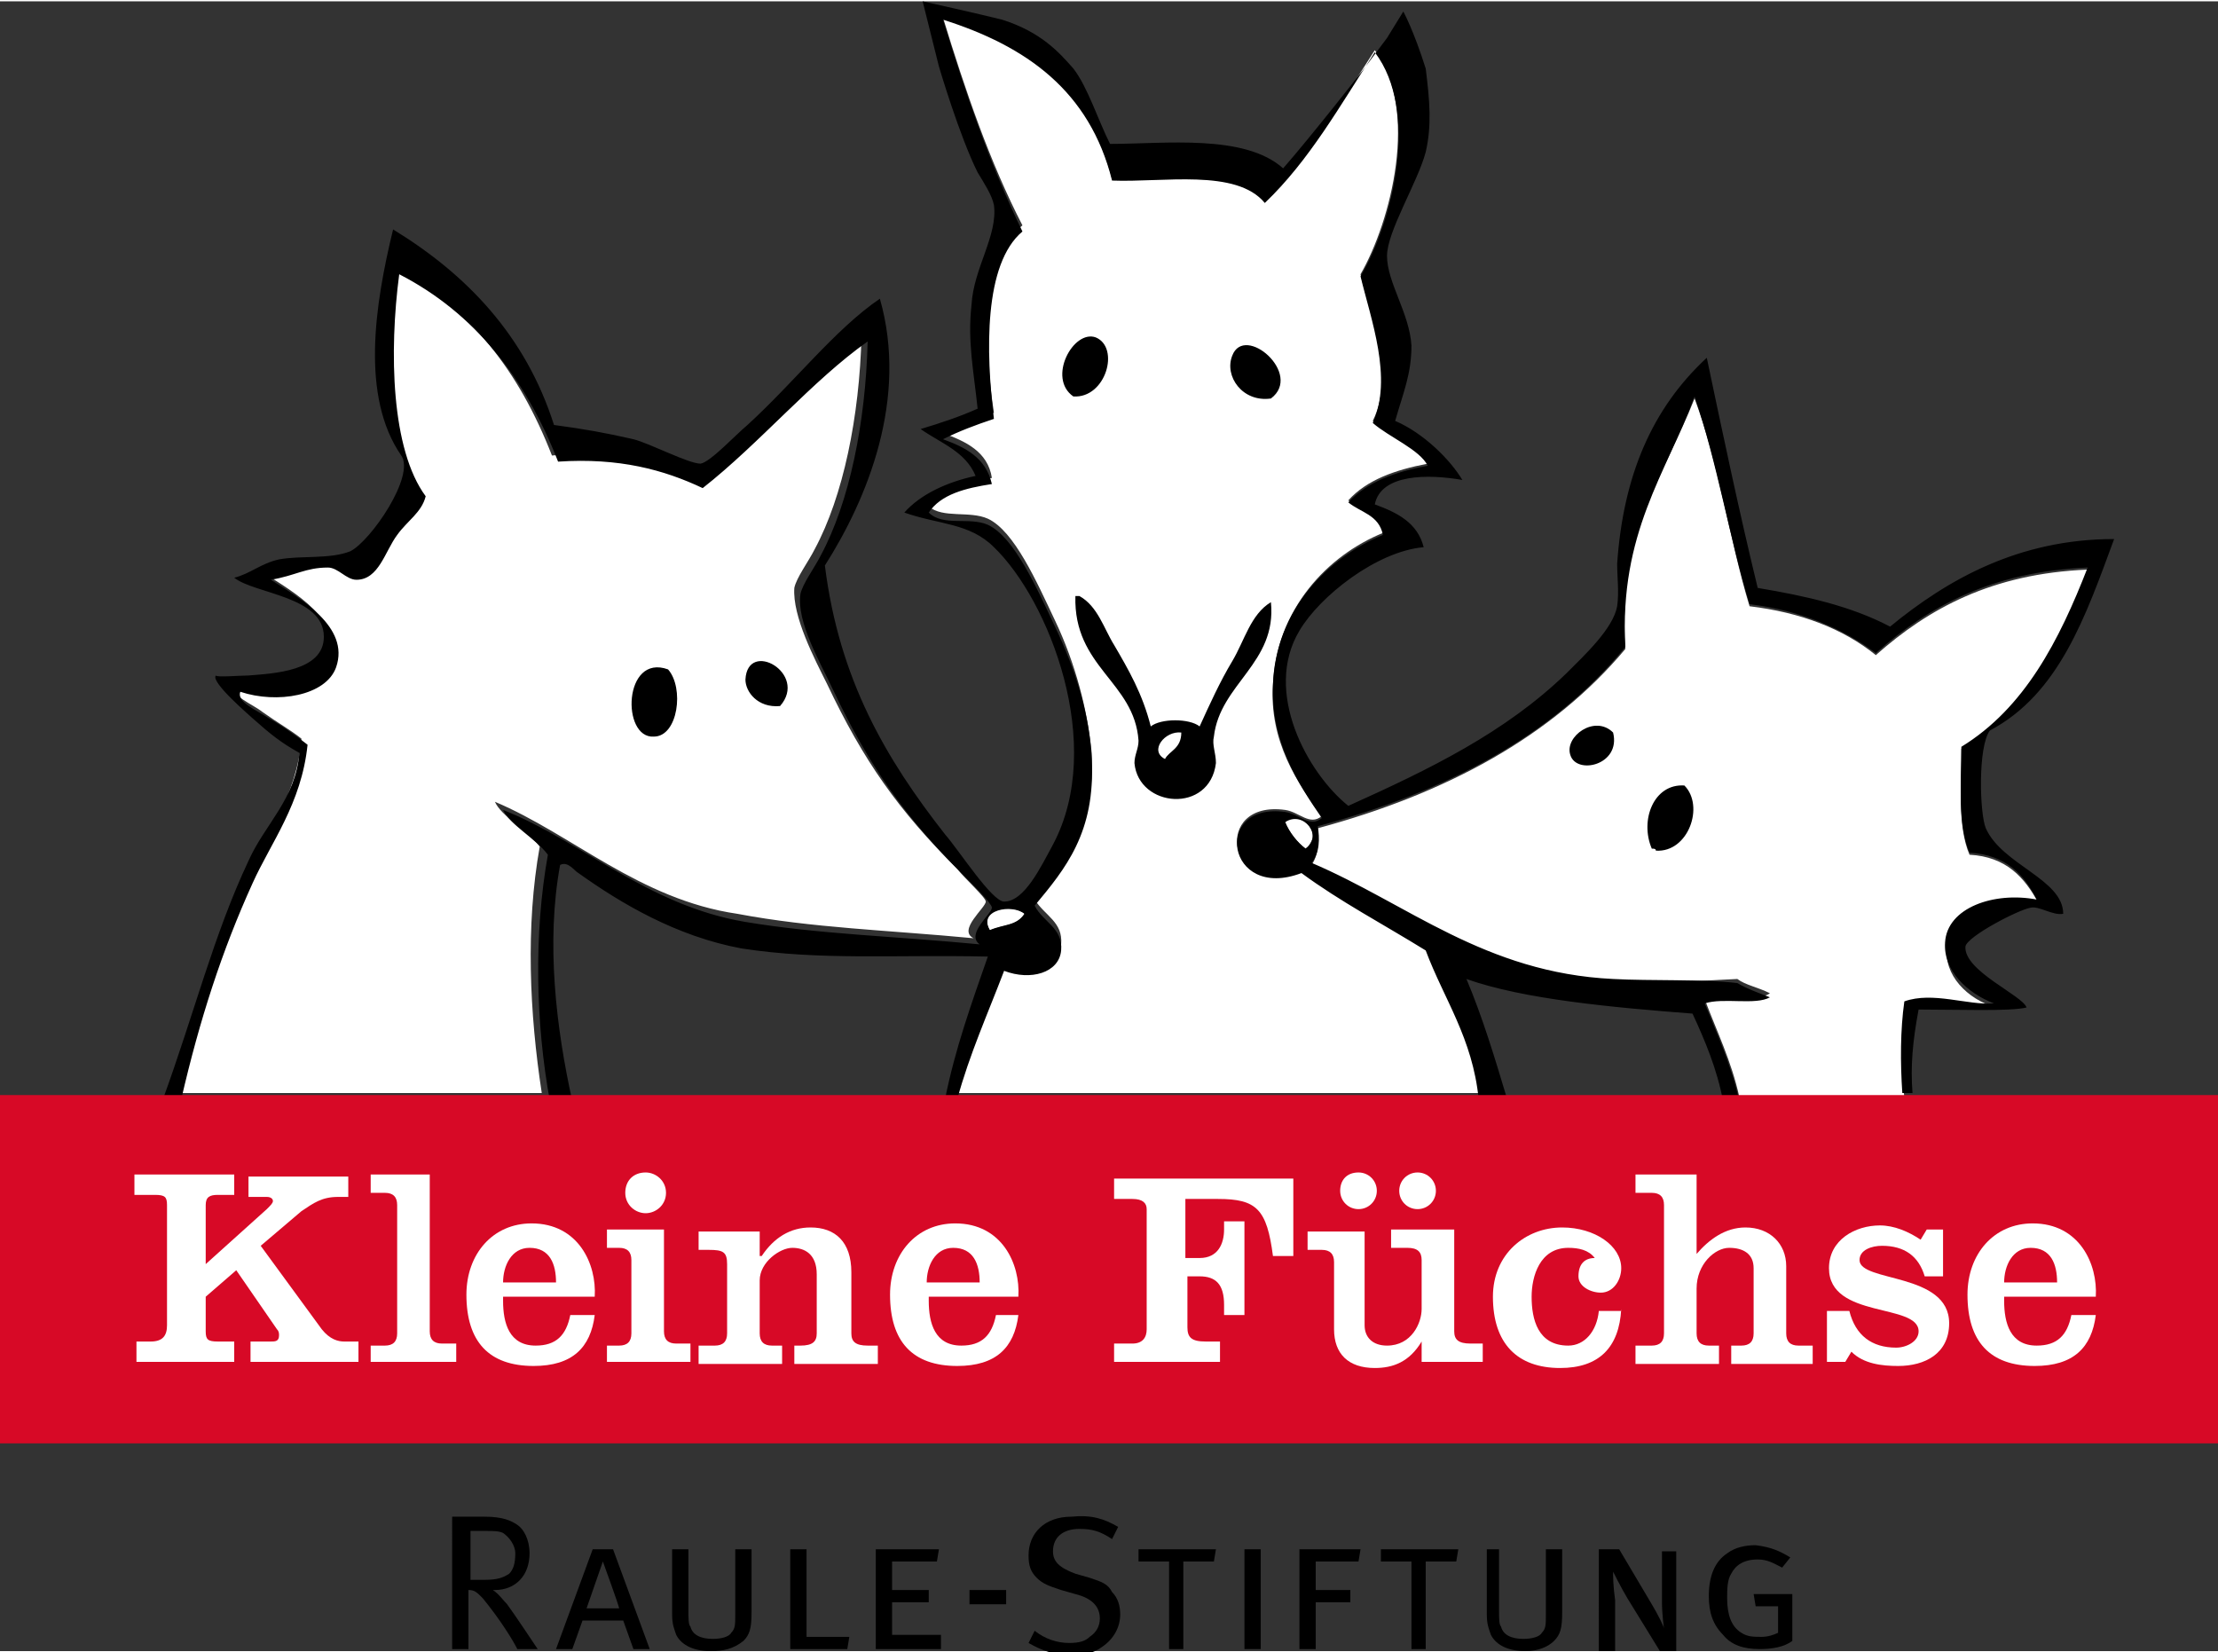
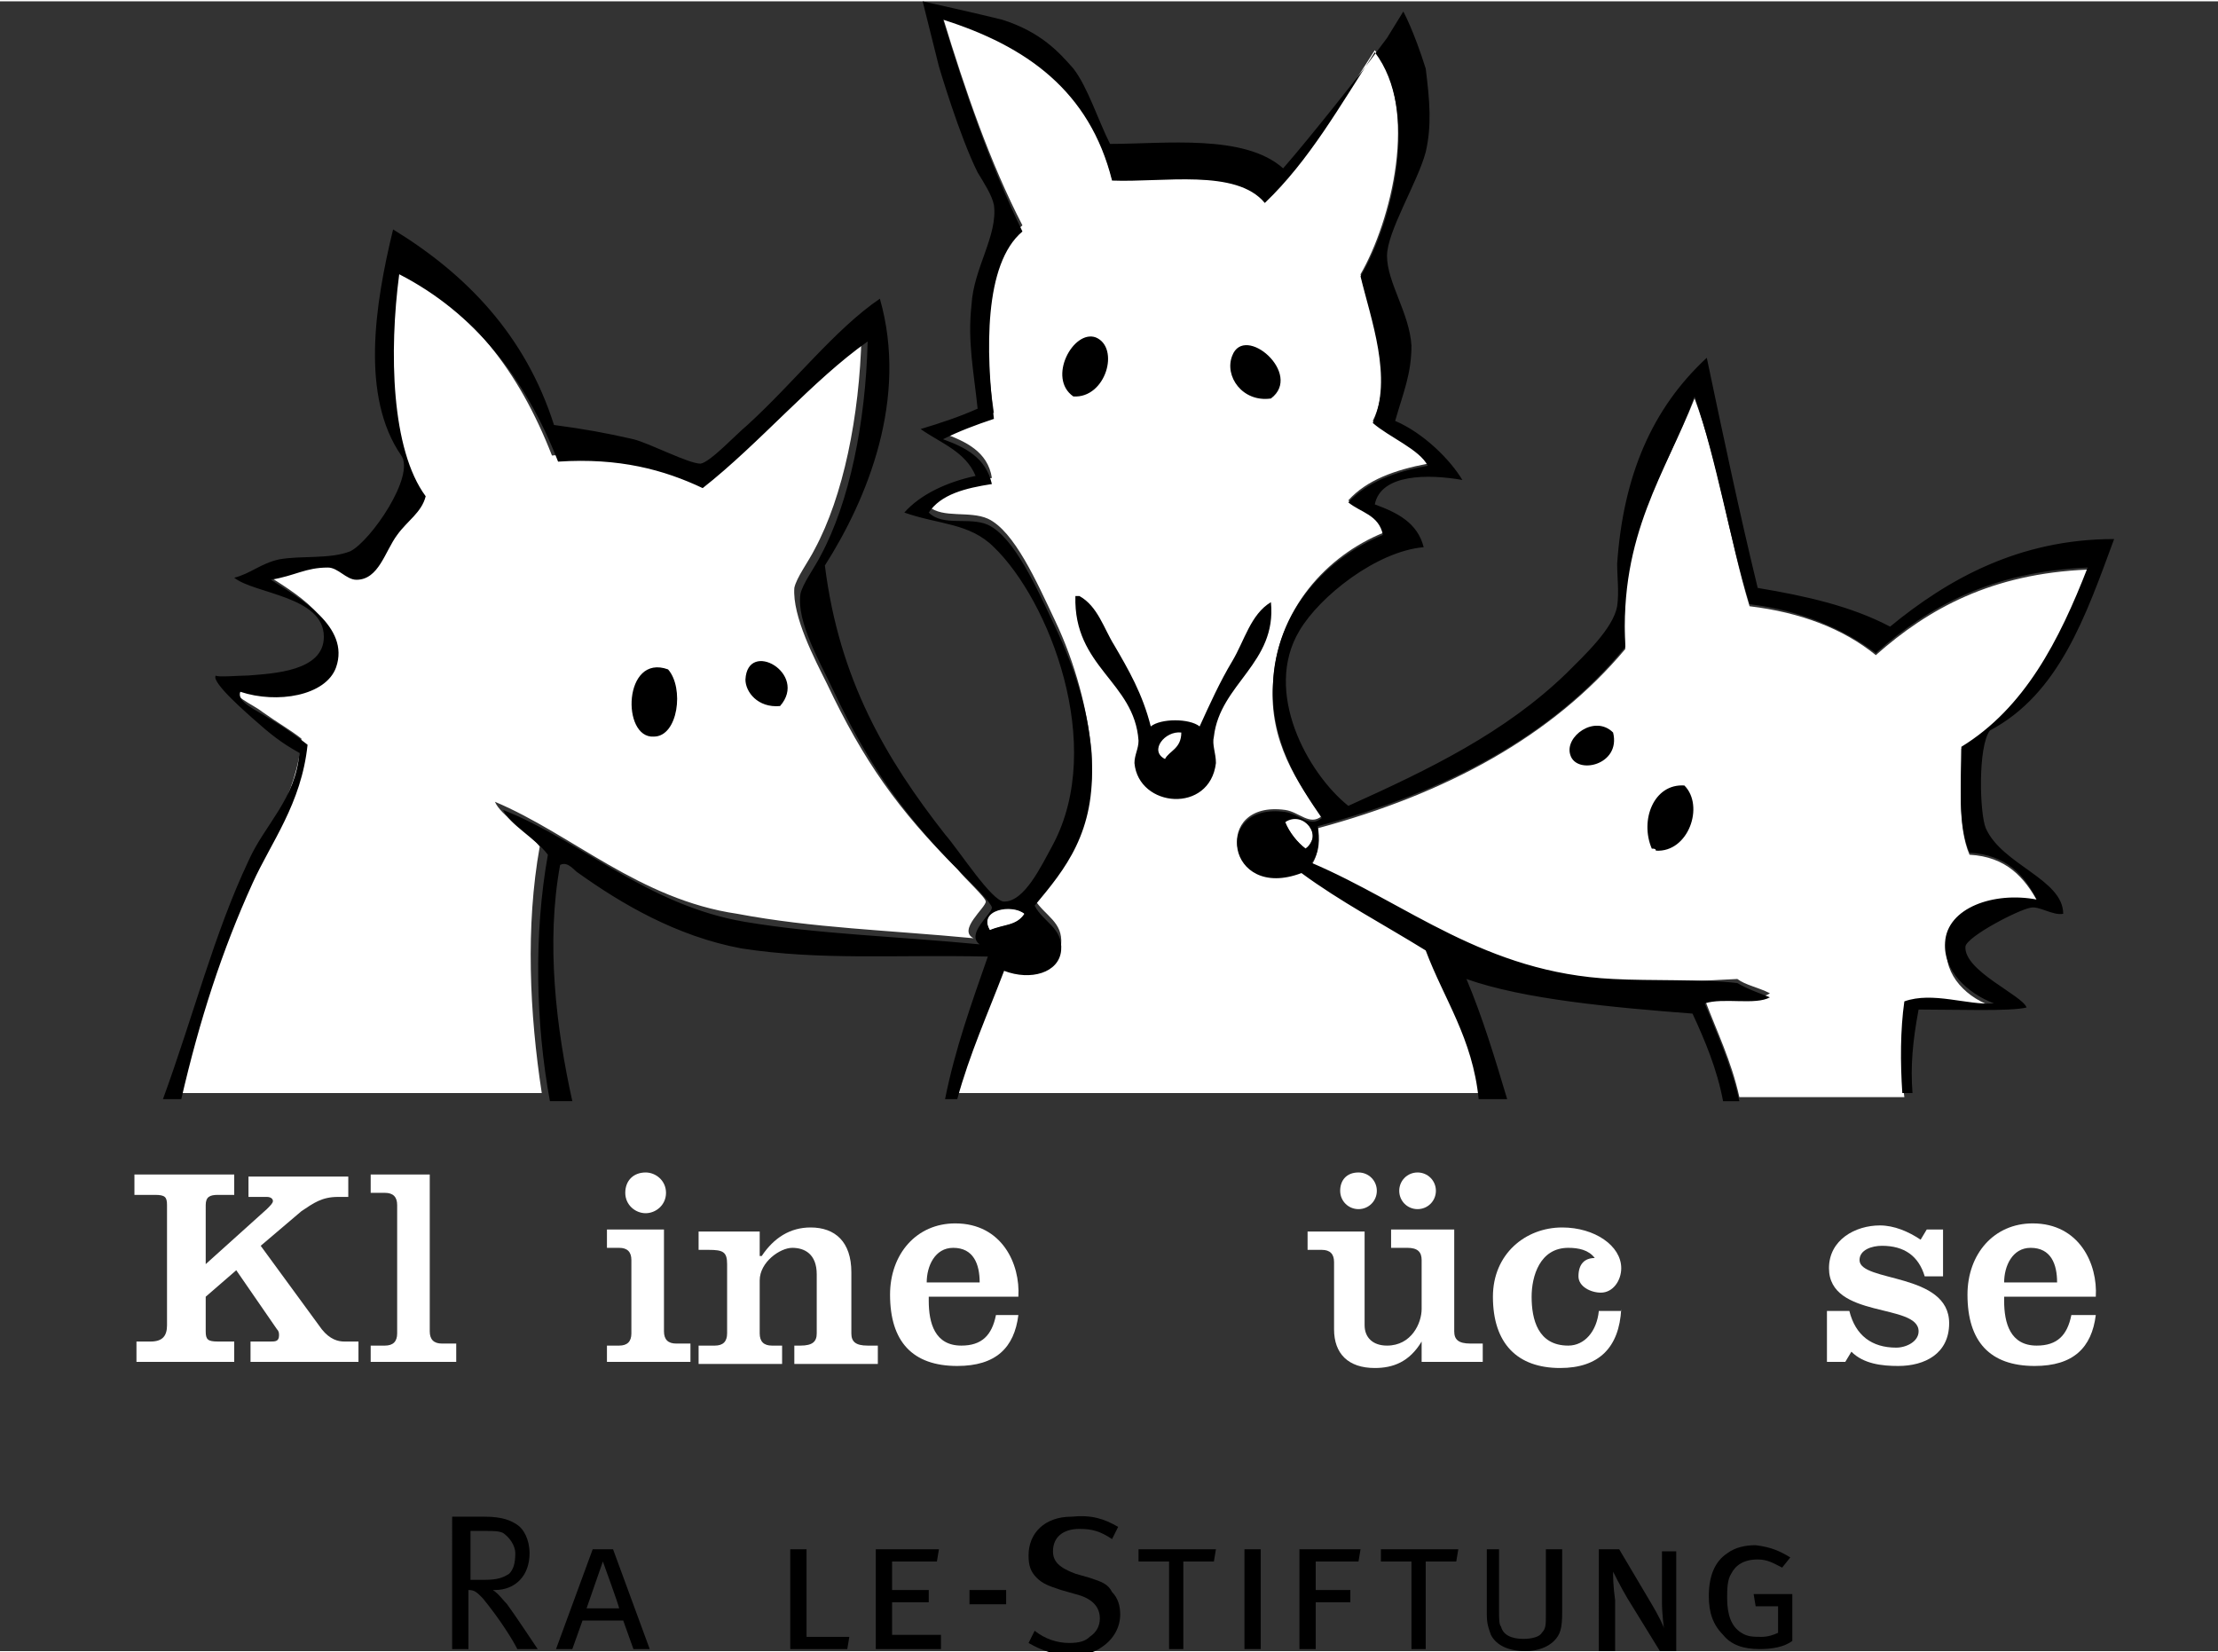
<svg xmlns="http://www.w3.org/2000/svg" version="1.1" id="Ebene_1" x="0px" y="0px" viewBox="0 0 108.9 81" style="enable-background:new 0 0 108.9 81;" xml:space="preserve" width="200" height="149">
  <rect x="0" y="0" width="108.9" height="81" fill="#333333" stroke="none" />
  <style type="text/css">
	.st0{fill:#FFFFFF;}
	.st1{fill:#D70926;}
</style>
  <g>
    <path class="st0" d="M50.3,44.8c-0.4,0.6-0.9,0.5-1.7,0.8C48,44.5,49.7,44.3,50.3,44.8z" />
    <path class="st0" d="M64.1,41.6c-0.4-0.3-0.8-0.8-1-1.3C64,39.7,64.9,41,64.1,41.6z" />
    <path class="st0" d="M57.1,37.2c-0.8-0.4,0-1.4,0.8-1.3C57.9,36.7,57.4,36.8,57.1,37.2z" />
    <path class="st0" d="M63.1,40.2c0.2,0.5,0.6,1,1,1.3C65,41,64,39.7,63.1,40.2z M96.7,41.9c-0.6-1.4-0.4-3.5-0.4-5.2   c3.1-1.9,4.8-5.2,6.2-8.8c-4.7,0.2-7.8,1.9-10.4,4.2c-1.6-1.3-3.7-2.1-6.2-2.4c-1-3.3-1.5-7-2.7-10.2c-1.5,3.8-3.8,6.7-3.4,12.3   c-3.6,4.3-8.8,7.1-15.1,8.8c0,0.5,0.1,1.2-0.3,1.8c4.8,2,8.5,5.4,14.8,5.7c1.8,0.1,4.4,0,6.1-0.1c0.4,0.3,1,0.4,1.6,0.7   c-0.7,0.5-2.3,0-3.2,0.3c0.6,1.6,1.3,3,1.7,4.8h8.1c-0.2-1.5-0.2-3.1,0.1-4.5c1.4-0.5,3.2,0.2,4.4,0.1c-1.4-0.4-2.6-1.6-2.4-3   c0.2-1.7,2.5-2.5,4.5-2.1C99.4,43,98.5,42,96.7,41.9z M47.8,46c-0.8-0.4,0.6-1.5,0.6-1.8c0-0.2-1-1.1-1.4-1.6   c-2.9-2.9-4.6-5.3-6.4-9.1c-0.6-1.2-1.7-3.3-1.6-4.7c0.1-0.5,0.7-1.3,1-1.9c1.4-2.6,2.2-6.5,2.3-10.5c-2.7,1.9-5.3,5-8.1,7.2   c-1.9-0.9-4.1-1.6-7.1-1.3c-1.6-4.1-4-7.3-7.8-9.2c-0.5,3.7-0.4,8.6,1.3,10.9c-0.2,0.8-0.9,1.2-1.4,1.9c-0.6,0.8-0.9,2.2-2,2.2   c-0.5,0-0.9-0.5-1.4-0.6c-1-0.1-1.6,0.4-2.8,0.6c1.4,0.9,3.9,2.3,3.2,4.3c-0.5,1.4-2.9,1.9-4.7,1.2c-0.2,0.5,0.9,0.9,1.4,1.3   c0.7,0.5,1.4,0.9,1.9,1.3c-0.2,2.8-1.8,4.8-2.7,6.8c-1.5,3.3-2.6,6.7-3.5,10.6h18c-0.6-3.9-0.8-8.2-0.1-12.1   c-0.6-0.8-1.9-1.5-2.2-2.2c3.8,1.6,7.1,4.8,11.9,5.5C39.9,45.5,43.6,45.6,47.8,46z M63.9,42.7c-3.7,1.4-4.4-3.5-0.8-3   c0.7,0.1,1.2,0.8,1.8,0.3c-1.2-1.6-2.6-3.7-2.4-6.5c0.2-3.7,2.7-6.3,5.4-7.4c-0.1-1-1.1-1-1.7-1.6c0.9-1,2.3-1.5,3.9-1.8   c-0.4-0.8-1.8-1.4-2.7-2.1c1.1-2.2-0.1-5.1-0.6-7.2c1.5-2.6,2.9-8.1,0.7-11c-1.7,2.6-3.2,5.4-5.4,7.4c-1.4-1.7-5.1-1-7.5-1.1   c-1.1-4.3-4.2-6.6-8.3-7.9c1.1,3.6,2.3,7.1,3.9,10.2c-2,1.6-1.9,5.9-1.4,9.2c-0.9,0.3-1.8,0.6-2.5,1c1.1,0.4,2.2,0.9,2.4,2.2   c-1.3,0.2-2.5,0.5-3.1,1.4c0.7,0.6,2,0.2,2.9,0.6c1.3,0.6,2.4,3.1,3.3,5c1,2.1,1.6,4.4,1.8,6.5c0.2,3.6-1.3,5.4-2.8,7.2   c0.5,0.8,1.4,1.1,1.3,2.2c-0.1,1.1-1.5,1.5-2.8,1c-0.8,2-1.7,4-2.3,6.3h25.6c-0.3-3-1.7-4.9-2.6-7.3C67.9,45.2,65.8,44.1,63.9,42.7   z M50.3,44.8c-0.6-0.5-2.3-0.2-1.7,0.8C49.3,45.3,49.9,45.4,50.3,44.8z" />
    <path class="st0" d="M57.2,37.2c-0.8-0.4,0-1.4,0.8-1.3C58,36.7,57.4,36.8,57.2,37.2z" />
  </g>
  <path d="M53.8,16.5c-1.1-0.4-2.4,2-1.1,2.9C54.3,19.5,55,17,53.8,16.5z M59.6,36.1c0.3-2.6,3.1-3.6,2.8-6.6c-1,0.6-1.3,1.9-1.9,2.9  c-0.6,1-1.1,2.1-1.6,3.2c-0.5-0.4-1.9-0.4-2.4,0c-0.4-1.6-1.1-2.8-1.8-4c-0.5-0.8-0.8-1.9-1.7-2.4h-0.2c-0.1,3.5,2.9,4.2,3.1,7.1  c0,0.4-0.2,0.7-0.2,1.1c0.2,2.2,3.7,2.5,4,0C59.7,36.9,59.5,36.5,59.6,36.1z M57.2,37.2c-0.8-0.4,0-1.4,0.8-1.3  C58,36.7,57.4,36.8,57.2,37.2z M62.4,19.5c1.6-1.2-1.3-3.7-1.9-2.1C60.1,18.4,61,19.7,62.4,19.5z M38.3,34.6  c1.4-1.6-1.6-3.3-1.7-1.3C36.6,33.9,37.2,34.7,38.3,34.6z M97.5,40.6c-0.3-0.7-0.4-4,0.2-4.8c3.4-1.8,4.7-5.6,6.1-9.4  c-4.7,0-8.2,2-11,4.3c-1.9-1-4.1-1.5-6.5-1.9c-0.9-3.7-1.7-7.5-2.5-11.3c-2.7,2.5-4.1,5.8-4.4,10.1c0,0.7,0.1,1.4,0,2.1  c-0.2,1.1-1.6,2.4-2.5,3.3c-3,2.9-6.7,4.7-10.7,6.5c-2-1.6-4.2-5.6-2.4-8.6c1-1.7,3.8-3.9,6.1-4.1c-0.3-1.2-1.3-1.7-2.4-2.1  c0.3-1.5,2.6-1.5,4.3-1.2c-0.6-1-1.9-2.3-3.3-2.9c0.4-1.4,0.8-2.3,0.8-3.7c-0.1-1.6-1.2-3.1-1.2-4.4c0-1.2,1.5-3.6,1.9-5.1  c0.3-1.3,0.2-2.5,0-4.1c-0.6-1.9-1.1-2.8-1.1-2.8l-0.8,1.3l-1.2,1.6c0,0-2.5,3.2-3.9,4.8C61.1,6.5,57.2,7,54.5,7  c-0.6-1.2-1.1-2.8-1.8-3.7c-0.7-0.8-1.6-1.8-3.5-2.4C48,0.6,45.3,0,45.3,0l0.8,3.2c0,0,1,3.4,1.9,5.2c0.3,0.5,0.7,1.1,0.8,1.6  c0.2,1.5-1,3.1-1.1,4.9c-0.2,1.8,0.1,3.2,0.3,5.1c-0.9,0.4-1.8,0.7-2.8,1c1,0.7,2.2,1.1,2.7,2.3c-1.4,0.3-2.7,0.9-3.5,1.8  c1.7,0.6,3.2,0.5,4.4,1.7c2.7,2.6,5.5,9.7,2.9,14.6c-0.6,1.1-1.4,2.8-2.4,2.8c-0.6,0-2.2-2.5-2.9-3.3c-2.9-3.7-5.2-7.6-5.9-13.2  c2.1-3.3,4.1-8.2,2.7-13.1c-2.2,1.5-4.2,4.1-6.5,6.2c-0.6,0.5-1.8,1.8-2.3,1.9c-0.6,0-2.5-1-3.3-1.2c-1.3-0.3-2.4-0.5-3.9-0.7  c-1.4-4.4-4.3-7.4-7.9-9.6c-0.9,3.7-1.6,8.2,0.4,11.1c0.7,1-1.5,4.2-2.5,4.7c-1,0.4-2.4,0.2-3.5,0.4c-0.9,0.2-1.4,0.7-2.2,0.9  c1,0.8,4.4,0.9,4.4,2.9c0,1.7-2.5,1.8-3.7,1.9c-0.4,0-1.6,0.1-1.6,0c-0.3,0.3,1.7,2,1.8,2.1c0.9,0.8,1.4,1.2,2.3,1.7  c-0.2,2.3-1.7,3.5-2.5,5.3c-1.7,3.6-2.7,7.6-4.2,11.7h0.9c0.9-3.9,2-7.3,3.5-10.6c0.9-2,2.4-3.9,2.7-6.8c-0.5-0.4-1.2-0.9-1.9-1.3  c-0.6-0.4-1.6-0.8-1.4-1.3c1.8,0.6,4.2,0.2,4.7-1.2c0.7-2-1.8-3.4-3.2-4.3c1.2-0.2,1.7-0.6,2.8-0.6c0.5,0,0.9,0.6,1.4,0.6  c1.1,0,1.4-1.4,2-2.2c0.5-0.7,1.2-1.1,1.4-1.9c-1.7-2.3-1.8-7.1-1.3-10.9c3.7,1.9,6.2,5.1,7.8,9.2c3-0.2,5.2,0.4,7.1,1.3  c2.8-2.2,5.4-5.3,8.1-7.2c-0.1,4-0.9,7.9-2.3,10.5c-0.3,0.6-0.9,1.4-1,1.9c-0.2,1.4,1,3.4,1.6,4.7c1.8,3.8,3.5,6.2,6.4,9.1  c0.5,0.5,1.4,1.4,1.4,1.6c0,0.3-1.3,1.3-0.6,1.8c-4.2-0.4-7.9-0.5-11.5-1.1c-4.8-0.8-8.1-4-11.9-5.5c0.3,0.7,1.6,1.4,2.2,2.2  c-0.7,3.9-0.6,8.3,0.1,12.1h1.1c-0.8-3.6-1.3-7.8-0.6-11.6c0.4-0.2,0.7,0.3,0.9,0.4c2.1,1.5,4.8,3.1,8,3.7c3.9,0.6,7.5,0.3,12.1,0.4  c-0.8,2.3-1.6,4.5-2.1,7H47c0.6-2.2,1.5-4.2,2.3-6.3c1.3,0.5,2.7,0.1,2.8-1c0.1-1.1-0.9-1.4-1.3-2.2c1.5-1.8,3-3.6,2.8-7.2  c-0.1-2.2-0.8-4.4-1.8-6.5c-0.9-1.9-2-4.4-3.3-5c-0.9-0.4-2.2,0.1-2.9-0.6c0.6-0.9,1.8-1.2,3.1-1.4c-0.3-1.3-1.3-1.8-2.4-2.2  c0.8-0.4,1.6-0.7,2.5-1c-0.4-3.3-0.5-7.6,1.4-9.2C48.6,8,47.4,4.5,46.3,0.9c4.1,1.3,7.2,3.5,8.3,7.9c2.5,0.1,6.1-0.6,7.5,1.1  c2.2-2.1,3.7-4.8,5.4-7.4c2.2,2.9,0.9,8.3-0.7,11c0.5,2.1,1.6,5,0.6,7.2c0.8,0.7,2.3,1.3,2.7,2.1c-1.6,0.3-3,0.8-3.9,1.8  c0.6,0.5,1.5,0.6,1.7,1.6c-2.7,1.1-5.3,3.7-5.4,7.4c-0.1,2.8,1.3,4.9,2.4,6.5c-0.6,0.5-1.1-0.2-1.8-0.3c-3.6-0.5-2.9,4.4,0.8,3  c1.9,1.4,4,2.5,6.1,3.8c0.9,2.4,2.3,4.3,2.6,7.3H74c-0.6-2-1.2-4-2-5.9c2.8,1,7.2,1.4,11.1,1.7c0.6,1.3,1.2,2.7,1.5,4.3h0.8  c-0.4-1.8-1.1-3.3-1.7-4.8c0.9-0.3,2.5,0.1,3.2-0.3c-0.5-0.2-1.1-0.4-1.6-0.7C83.6,48,81,48.1,79.2,48c-6.3-0.3-10.1-3.7-14.8-5.7  c0.4-0.5,0.4-1.2,0.3-1.8c6.3-1.7,11.5-4.4,15.1-8.8c-0.3-5.6,2-8.5,3.4-12.3c1.1,3.2,1.7,6.9,2.7,10.2c2.5,0.3,4.6,1.2,6.2,2.4  c2.6-2.3,5.7-4,10.4-4.2c-1.4,3.6-3.1,6.9-6.2,8.8c0,1.7-0.2,3.8,0.4,5.2c1.8,0.1,2.7,1.1,3.3,2.3c-2.1-0.4-4.4,0.4-4.5,2.1  c-0.1,1.4,1.1,2.5,2.4,3c-1.3,0.1-3-0.6-4.4-0.1c-0.2,1.4-0.2,3-0.1,4.5h0.5c-0.1-1.3,0-2.5,0.3-4.1c1.9,0,4.5,0.1,5.3-0.1  c-0.2-0.6-3.1-1.8-3-3c0.1-0.5,2.6-1.8,3.2-1.9c0.4-0.1,1.1,0.4,1.6,0.3C101.3,43.1,98.3,42.4,97.5,40.6z M48.6,45.6  c-0.6-1,1.1-1.3,1.7-0.8C49.9,45.4,49.3,45.3,48.6,45.6z M64.1,41.6c-0.4-0.3-0.8-0.8-1-1.3C64,39.7,65,41,64.1,41.6z M81.1,41.6  c0.1,0,0.2,0,0.2,0.1c1.6,0.1,2.4-2.2,1.4-3.2C81.2,38.4,80.5,40.2,81.1,41.6z M77.1,37c0.3,1,2.5,0.5,2.1-1.1  C78.3,35,76.8,36.1,77.1,37z M32.8,32.8c-2.2-0.8-2.3,3.4-0.7,3.3C33.3,36.1,33.6,33.7,32.8,32.8z" />
-   <rect y="53.7" class="st1" width="108.9" height="17.1" />
  <g>
    <path class="st0" d="M12.4,65.8h0.9c0.2,0,0.4,0,0.4-0.3c0-0.1,0-0.2-0.1-0.3l-2-2.9l-1.5,1.3v1.7c0,0.4,0.1,0.5,0.6,0.5h0.8v1H6.7   v-1h0.7c0.6,0,0.8-0.3,0.8-0.8v-5.9c0-0.4-0.1-0.5-0.6-0.5h-1v-1h4.9v1h-0.8c-0.4,0-0.6,0.1-0.6,0.5V62l3-2.7   c0.2-0.2,0.3-0.3,0.3-0.4c0-0.1-0.1-0.2-0.3-0.2h-0.9v-1h4.9v1h-0.5c-0.8,0-1.2,0.3-1.8,0.7l-2,1.7l3,4.1c0.4,0.5,0.8,0.6,1.1,0.6   h0.7v1h-5.3V65.8z" />
    <path class="st0" d="M18.2,66.9V66h0.7c0.4,0,0.6-0.2,0.6-0.6v-6.3c0-0.4-0.2-0.6-0.6-0.6h-0.7v-0.9h2.9v7.7c0,0.4,0.2,0.6,0.6,0.6   h0.7v0.9H18.2z" />
-     <path class="st0" d="M24.7,63.8c0,1.1,0.3,2.2,1.6,2.2c1,0,1.5-0.5,1.7-1.5h1.2c-0.2,1.6-1.1,2.5-3,2.5c-2.2,0-3.3-1.2-3.3-3.5   c0-2,1.3-3.5,3.2-3.5c2.3,0,3.2,2,3.1,3.6H24.7z M27.3,62.9c0-0.9-0.3-1.7-1.3-1.7c-0.9,0-1.3,0.9-1.3,1.7H27.3z" />
    <path class="st0" d="M29.8,66.9V66h0.6c0.4,0,0.6-0.2,0.6-0.6v-3.6c0-0.4-0.2-0.6-0.6-0.6h-0.6v-0.9h2.8v5c0,0.4,0.2,0.6,0.6,0.6   h0.7v0.9H29.8z M31.7,57.5c0.5,0,1,0.4,1,1c0,0.6-0.5,1-1,1c-0.5,0-1-0.4-1-1C30.7,57.9,31.1,57.5,31.7,57.5z" />
    <path class="st0" d="M37.4,61.6L37.4,61.6c0.6-0.9,1.4-1.4,2.4-1.4c1.2,0,2,0.7,2,2.2v3c0,0.4,0.2,0.6,0.8,0.6h0.5v0.9h-4.1V66h0.3   c0.6,0,0.8-0.2,0.8-0.6v-2.9c0-1-0.6-1.3-1.2-1.3s-1.6,0.7-1.6,1.6v2.6c0,0.4,0.2,0.6,0.6,0.6h0.5v0.9h-4.1V66h0.8   c0.4,0,0.6-0.2,0.6-0.6V62c0-0.6-0.2-0.7-0.9-0.7h-0.5v-0.9h3V61.6z" />
    <path class="st0" d="M45.6,63.8c0,1.1,0.3,2.2,1.6,2.2c1,0,1.5-0.5,1.7-1.5H50c-0.2,1.6-1.1,2.5-3,2.5c-2.2,0-3.3-1.2-3.3-3.5   c0-2,1.3-3.5,3.2-3.5c2.3,0,3.2,2,3.1,3.6H45.6z M48.1,62.9c0-0.9-0.3-1.7-1.3-1.7c-0.9,0-1.3,0.9-1.3,1.7H48.1z" />
-     <path class="st0" d="M54.7,66.9v-1h0.9c0.5,0,0.7-0.3,0.7-0.7v-5.9c0-0.3-0.2-0.5-0.7-0.5h-0.9v-1h8.8v3.8h-1   c-0.3-2.3-0.8-2.8-2.7-2.8h-1.6v2.9h0.7c0.9,0,1.2-0.7,1.2-1.4v-0.4h1v4.6h-1V64c0-1-0.4-1.4-1.2-1.4h-0.6v2.5   c0,0.5,0.2,0.7,0.9,0.7h0.7v1H54.7z" />
    <path class="st0" d="M69.8,66.9v-1.1h0c-0.6,1-1.4,1.3-2.3,1.3c-1.3,0-2-0.7-2-1.9v-3.3c0-0.4-0.2-0.6-0.6-0.6h-0.7v-0.9H67V65   c0,0.6,0.4,1,1.1,1c1.2,0,1.7-1.1,1.7-1.8v-2.4c0-0.4-0.2-0.6-0.7-0.6h-0.8v-0.9h3.1v5c0,0.4,0.2,0.6,0.8,0.6h0.6v0.9H69.8z    M66.7,57.5c0.5,0,0.9,0.4,0.9,0.9c0,0.5-0.4,0.9-0.9,0.9c-0.5,0-0.9-0.4-0.9-0.9C65.8,57.9,66.1,57.5,66.7,57.5z M69.6,57.5   c0.5,0,0.9,0.4,0.9,0.9c0,0.5-0.4,0.9-0.9,0.9c-0.5,0-0.9-0.4-0.9-0.9C68.7,57.9,69.1,57.5,69.6,57.5z" />
    <path class="st0" d="M79.6,64.2c-0.1,1.9-1.1,2.9-3,2.9c-2.1,0-3.3-1.2-3.3-3.5c0-2.1,1.6-3.4,3.4-3.4c1.6,0,2.9,0.9,2.9,2   c0,0.6-0.4,1.2-1,1.2c-0.5,0-1.1-0.3-1.1-0.8c0-0.6,0.3-0.9,0.8-0.9c-0.3-0.4-0.8-0.5-1.3-0.5c-1.4,0-1.8,1.4-1.8,2.4   c0,1.1,0.3,2.4,1.8,2.4c0.8,0,1.4-0.7,1.5-1.7H79.6z" />
-     <path class="st0" d="M83.3,61.5L83.3,61.5c0.6-0.7,1.4-1.3,2.4-1.3c1.2,0,2,0.8,2,1.9v3.3c0,0.4,0.2,0.6,0.6,0.6H89v0.9H85V66h0.5   c0.4,0,0.6-0.2,0.6-0.6v-3.2c0-0.7-0.5-1-1.2-1c-0.7,0-1.6,0.8-1.6,2v2.2c0,0.4,0.2,0.6,0.6,0.6h0.5v0.9h-4.1V66h0.8   c0.4,0,0.6-0.2,0.6-0.6v-6.3c0-0.4-0.2-0.6-0.6-0.6h-0.8v-0.9h3V61.5z" />
    <path class="st0" d="M90.8,64.3c0.3,1.2,1.1,1.8,2.3,1.8c0.5,0,1.1-0.3,1.1-0.8c0-1.4-4.4-0.6-4.4-3.1c0-1.4,1.3-2.1,2.5-2.1   c0.7,0,1.4,0.3,2,0.7l0.3-0.5h0.8v2.3h-0.9c-0.3-1-1-1.5-2.1-1.5c-0.5,0-1.1,0.2-1.1,0.7c0,1.1,4.4,0.6,4.4,3.1   c0,1.5-1.2,2.1-2.5,2.1c-0.8,0-1.7-0.1-2.3-0.7l-0.3,0.5h-0.9v-2.5H90.8z" />
    <path class="st0" d="M98.4,63.8c0,1.1,0.3,2.2,1.6,2.2c1,0,1.5-0.5,1.7-1.5h1.2c-0.2,1.6-1.1,2.5-3,2.5c-2.2,0-3.3-1.2-3.3-3.5   c0-2,1.3-3.5,3.2-3.5c2.3,0,3.2,2,3.1,3.6H98.4z M101,62.9c0-0.9-0.3-1.7-1.3-1.7c-0.9,0-1.3,0.9-1.3,1.7H101z" />
  </g>
  <g>
    <path d="M22.3,74.4h1.5c0.9,0,1.3,0.2,1.6,0.4c0.3,0.2,0.6,0.7,0.6,1.4c0,1.1-0.7,1.8-1.7,1.8h-0.1c0.3,0.2,0.5,0.5,0.7,0.7   c0.3,0.4,1.5,2.2,1.5,2.2h-1c-0.2-0.4-0.8-1.4-1.7-2.5c-0.3-0.3-0.4-0.4-0.7-0.4v2.9h-0.8V74.4z M23.1,75.1v2.4h0.7   c0.6,0,0.9-0.1,1.2-0.3c0.2-0.2,0.3-0.5,0.3-1c0-0.4-0.3-0.8-0.6-1c-0.2-0.1-0.5-0.1-0.8-0.1H23.1z" />
    <path d="M30.1,76l1.8,4.9h-0.8l-0.5-1.4h-2l-0.5,1.4h-0.8l1.8-4.9H30.1z M28.8,78.9h1.6c0-0.1-0.8-2.3-0.8-2.3L28.8,78.9z" />
-     <path d="M33,76h0.8v3c0,0.4,0,0.7,0.1,0.8c0.1,0.4,0.5,0.6,1.1,0.6c0.4,0,0.8-0.1,0.9-0.3c0.2-0.2,0.2-0.4,0.2-0.9V76h0.8v3.1   c0,0.8-0.1,1.1-0.4,1.4C36,80.9,35.5,81,34.9,81c-1,0-1.5-0.4-1.7-0.8c-0.1-0.3-0.2-0.5-0.2-1V76z" />
    <path d="M38.8,76h0.8v4.3h2.1l-0.1,0.6h-2.8V76z" />
    <path d="M43,76h3.1l-0.1,0.6h-2.2V78h1.8v0.6h-1.8v1.6h2.4v0.7H43V76z" />
    <path d="M47.6,78h1.8v0.7h-1.8V78z" />
    <path d="M54.9,74.9l-0.3,0.6c-0.6-0.4-1-0.5-1.6-0.5c-0.8,0-1.3,0.4-1.3,1.1c0,0.5,0.3,0.8,1.1,1.1l0.7,0.2   c0.6,0.2,0.9,0.3,1.1,0.7c0.3,0.3,0.4,0.7,0.4,1.1c0,0.6-0.3,1.2-0.9,1.6c-0.4,0.3-0.9,0.4-1.5,0.4c-0.8,0-1.4-0.2-2.1-0.6l0.3-0.6   c0.5,0.4,1.1,0.6,1.7,0.6c0.5,0,0.8-0.1,1-0.3c0.3-0.2,0.5-0.5,0.5-0.9c0-0.6-0.4-1-1.2-1.2l-0.7-0.2c-0.6-0.2-0.9-0.3-1.2-0.6   c-0.3-0.3-0.4-0.6-0.4-1.1c0-1.1,0.8-1.9,2.1-1.9C53.6,74.3,54.2,74.5,54.9,74.9z" />
    <path d="M55.9,76h3.8l-0.1,0.6h-1.5v4.3h-0.7v-4.3h-1.5V76z" />
    <path d="M61.1,76h0.8v4.9h-0.8V76z" />
    <path d="M63.9,76h2.9l-0.1,0.6h-2.1V78h1.7v0.6h-1.7v2.3h-0.8V76z" />
    <path d="M67.8,76h3.8l-0.1,0.6H70v4.3h-0.7v-4.3h-1.5V76z" />
    <path d="M72.8,76h0.8v3c0,0.4,0,0.7,0.1,0.8c0.1,0.4,0.5,0.6,1.1,0.6c0.4,0,0.8-0.1,0.9-0.3c0.2-0.2,0.2-0.4,0.2-0.9V76h0.8v3.1   c0,0.8-0.1,1.1-0.4,1.4c-0.3,0.3-0.8,0.5-1.4,0.5c-1,0-1.5-0.4-1.7-0.8c-0.1-0.3-0.2-0.5-0.2-1V76z" />
    <path d="M78.6,76h0.9l1.6,2.7c0.3,0.5,0.6,1.1,0.6,1.2c0,0-0.1-0.7-0.1-1.3l0-2.5h0.7v4.9h-0.8l-1.6-2.6c-0.3-0.5-0.7-1.3-0.7-1.3   c0,0.2,0,0.7,0.1,1.4l0,2.5h-0.8V76z" />
    <path d="M87.9,76.4l-0.4,0.5c-0.4-0.2-0.7-0.4-1.2-0.4c-0.7,0-1.1,0.3-1.3,0.7c-0.2,0.3-0.2,0.8-0.2,1.2c0,0.8,0.2,1.4,0.7,1.7   c0.3,0.2,0.6,0.2,1,0.2c0.3,0,0.6-0.1,0.8-0.2v-1.3h-1.1l-0.1-0.6h1.9v2.3c-0.4,0.3-1,0.4-1.6,0.4c-0.8,0-1.4-0.2-1.8-0.7   c-0.5-0.5-0.7-1.1-0.7-1.9c0-1,0.3-1.7,0.9-2.1c0.4-0.3,0.9-0.4,1.4-0.4C87,75.9,87.4,76.1,87.9,76.4z" />
  </g>
</svg>